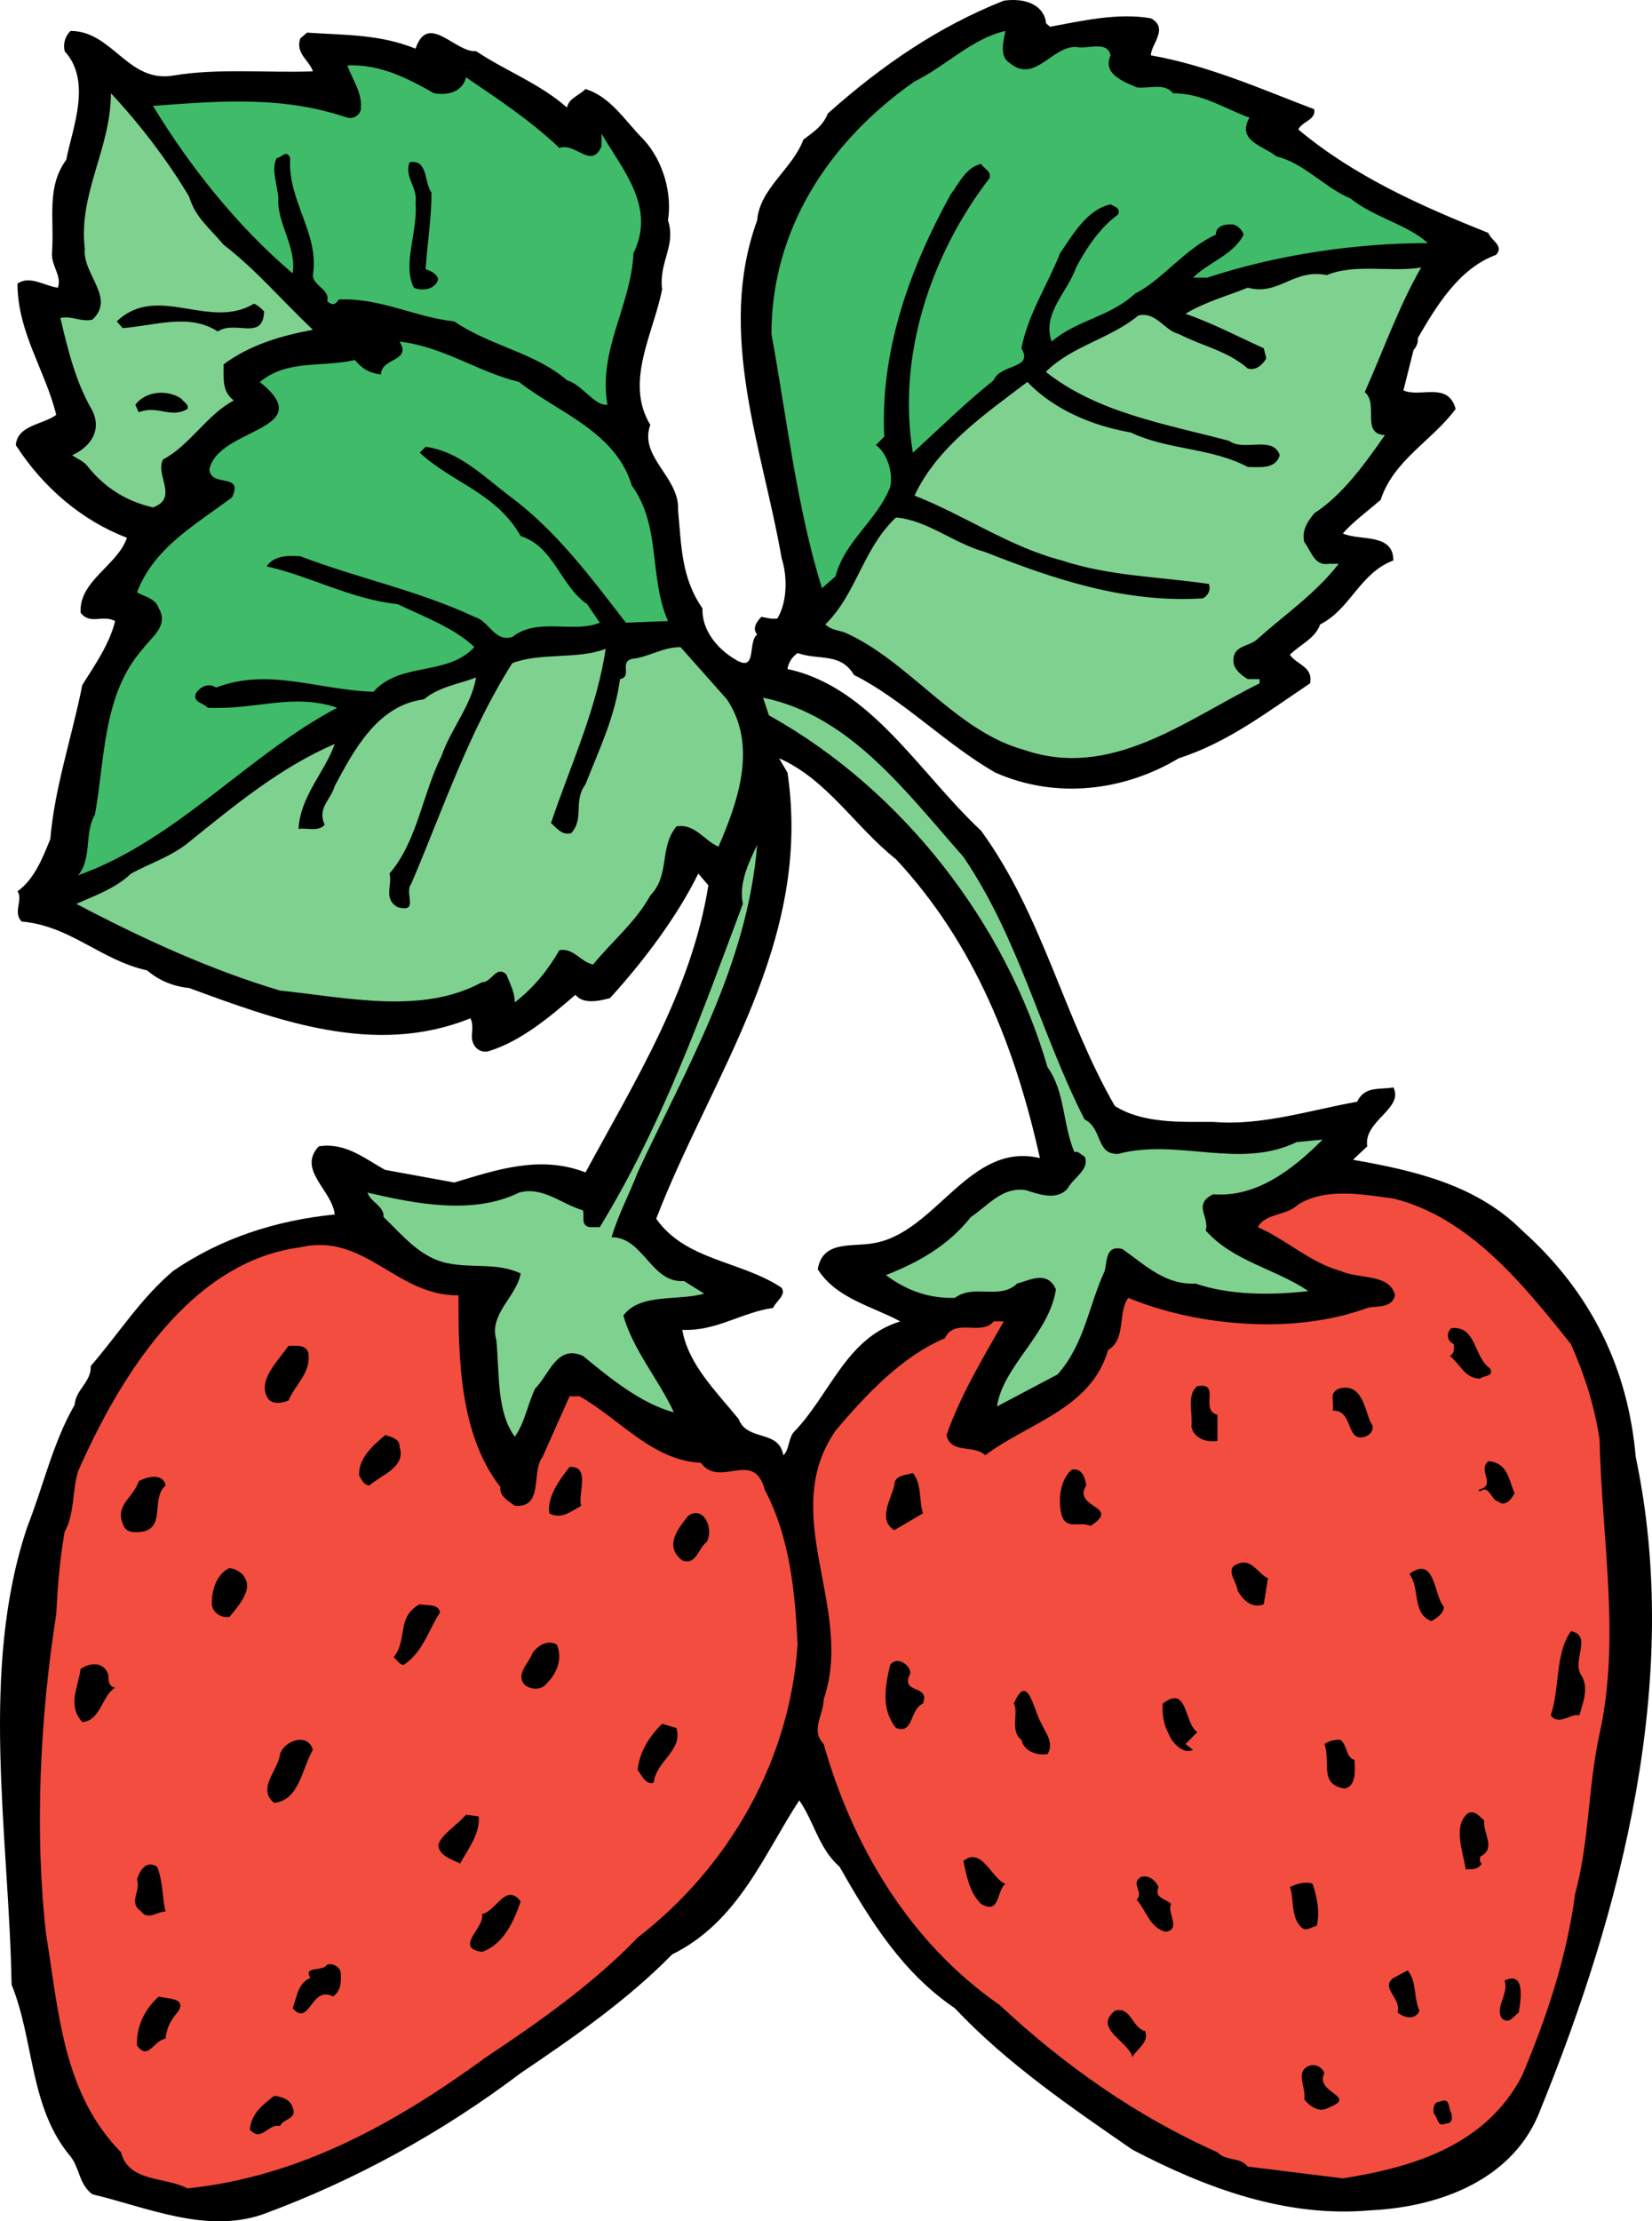
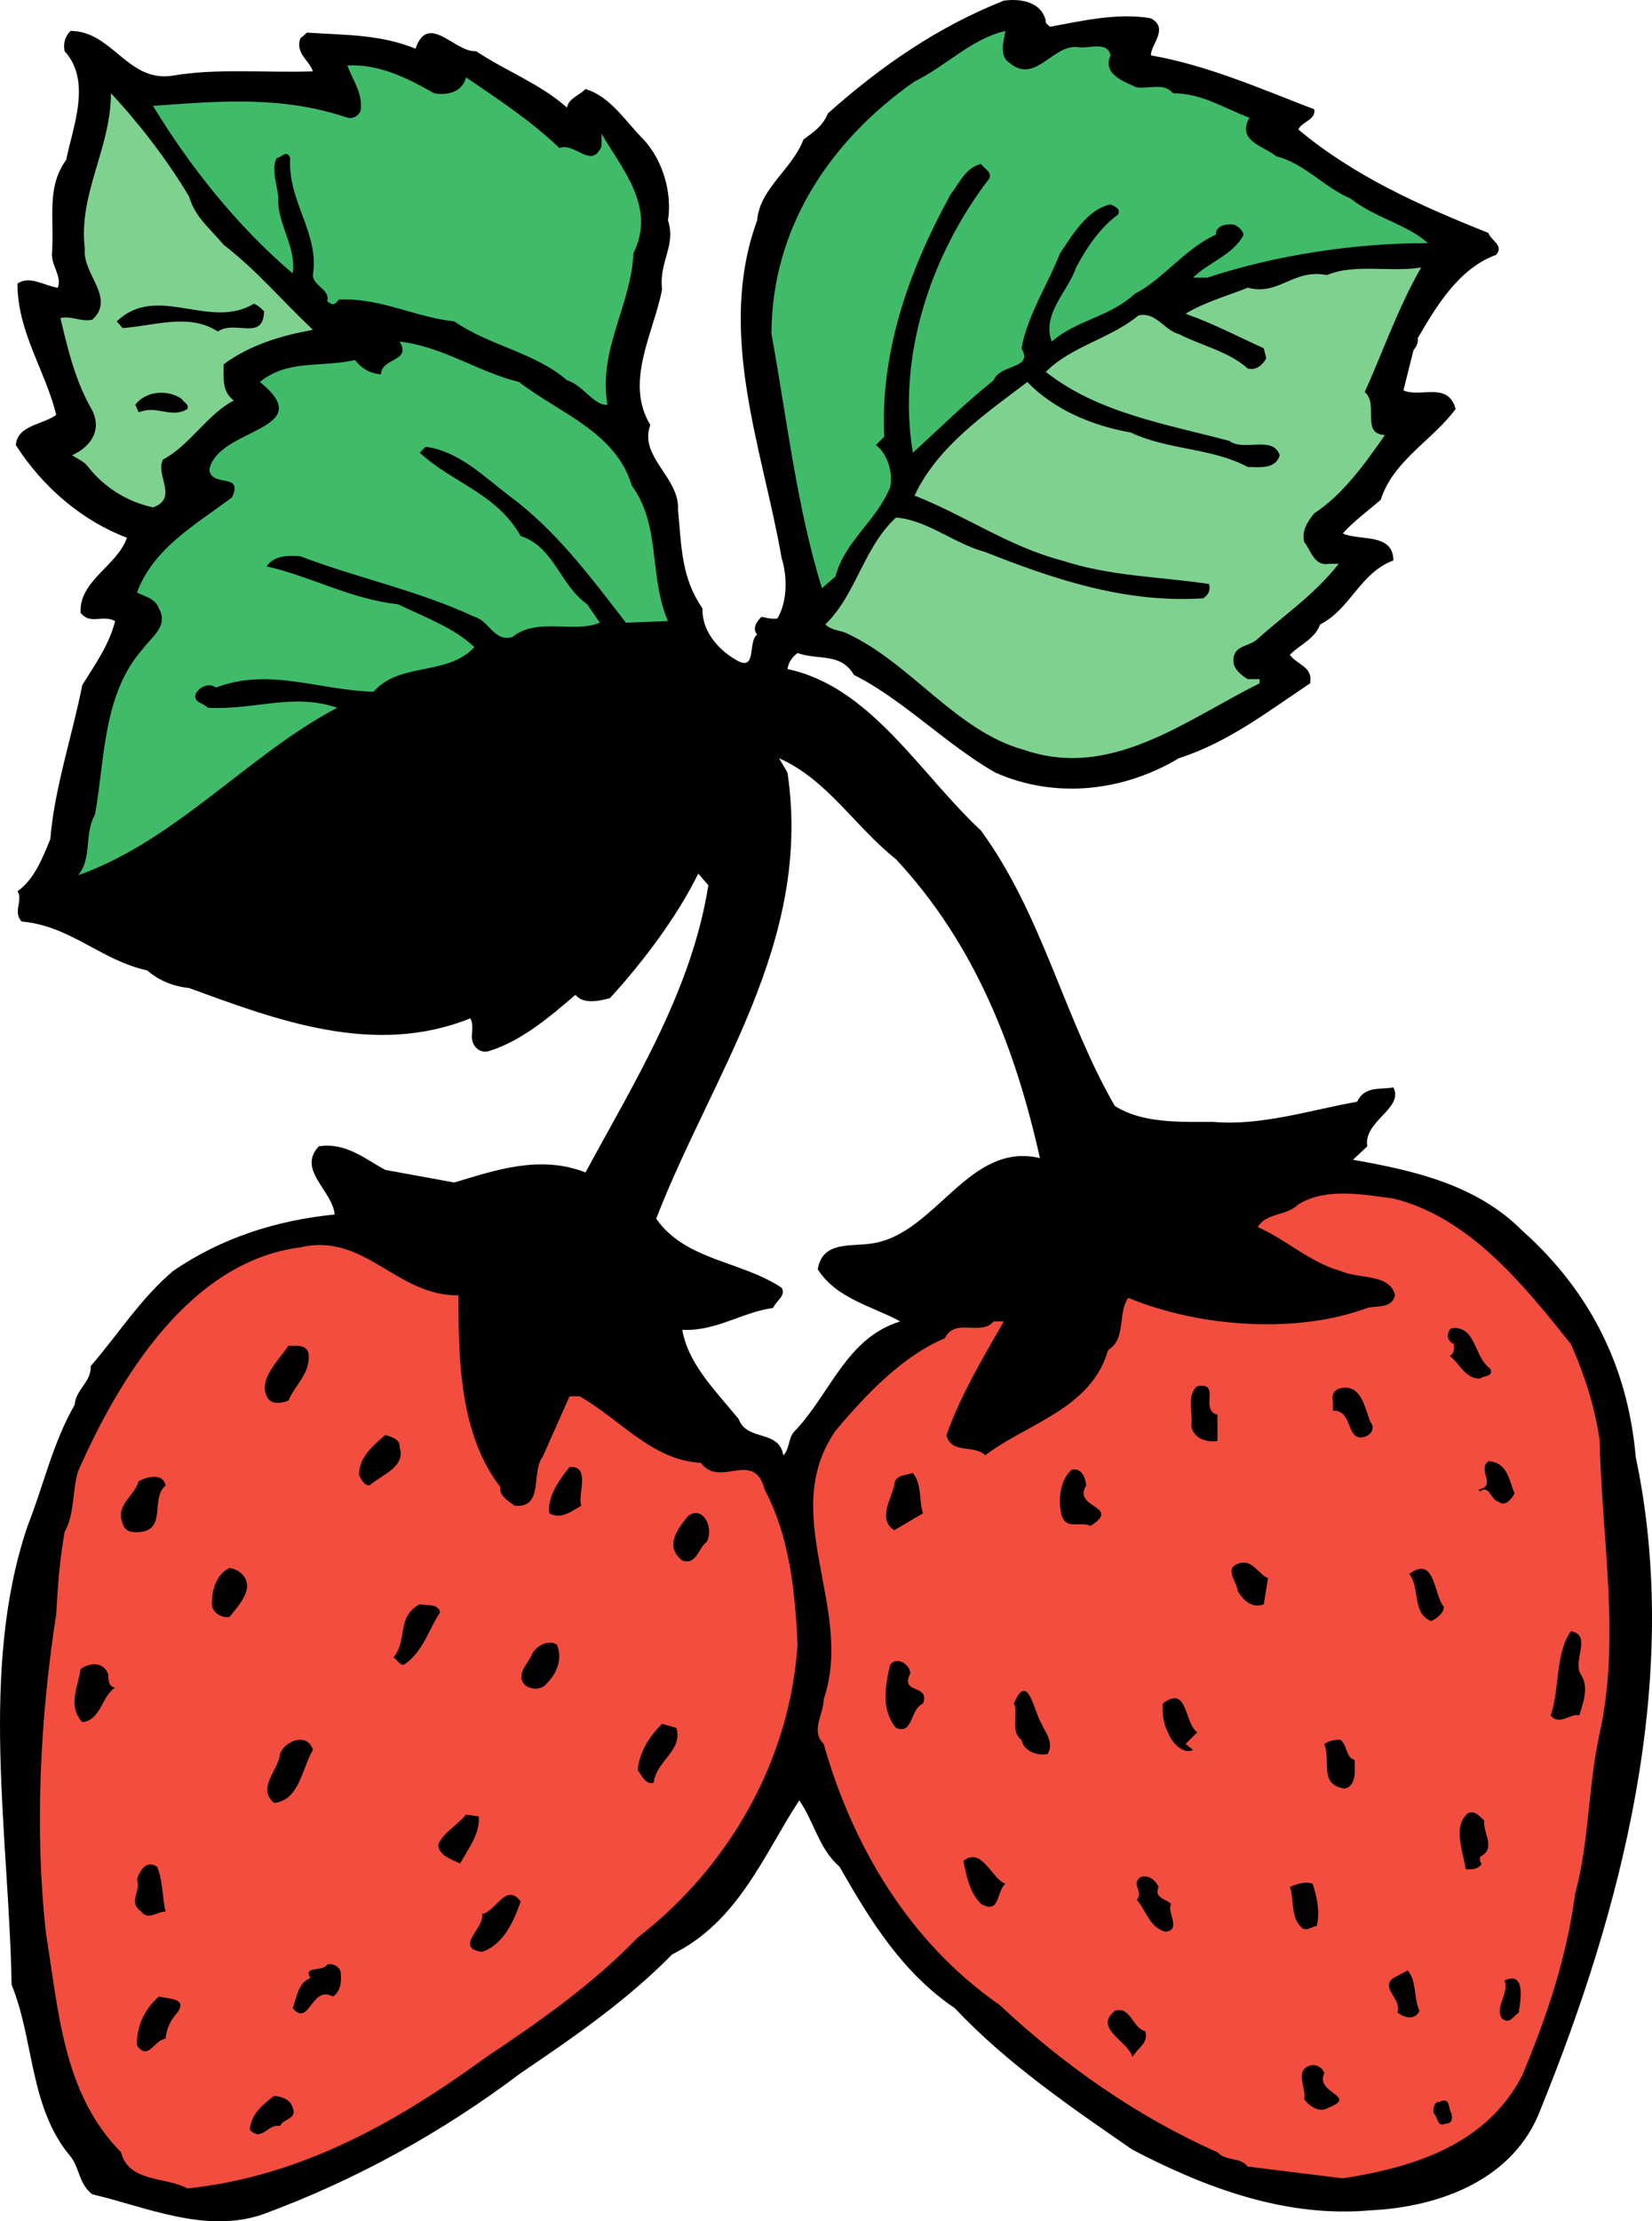
<svg xmlns="http://www.w3.org/2000/svg" width="140.292" height="188.579">
  <path d="M138.91 123.686c-.645-7.43-3.719-13.934-9.649-19.223-3.859-3.86-9.074-5.074-14.363-6.004l1.215-1.14c-.36-2.145 3.145-3.22 2.215-5.004-1.145.215-2.43-.145-3.074 1.215-4 .714-8.145 2.07-12.22 1.714-2.788 0-6.003.145-8.362-1.355-4.36-7.578-6.145-16.223-11.36-23.371-5.219-4.86-9.363-12.219-16.437-13.719.07-.5.355-1 .855-1.36 1.79.645 3.645-.07 4.79 1.86 4.144 2.07 7.859 5.93 12.007 8.29 5.145 2.284 10.934 1.57 15.578-1.216 4.215-1.359 7.504-3.93 11.149-6.359.285-1.43-1.145-1.574-1.715-2.43.855-.86 2.144-1.36 2.57-2.574 2.574-1.285 3.36-4.36 6.219-5.43 0-2.359-2.86-1.644-4.29-2.289.786-.93 2.145-1.93 3.216-2.86 1.074-3.358 4.433-5.073 6.363-7.714-.645-2.36-3.004-.93-4.434-1.574l.86-3.43c.144-.144.43-.57.355-1 1.574-2.715 3.504-5.933 6.649-7.074.714-.79-.43-1.215-.645-1.86-5.715-2.288-11.363-4.788-16.148-8.788.355-.715 1.5-.786 1.355-1.715-4.5-1.715-9.004-3.72-13.863-4.575-.07-.859 1.574-2.285 0-3.144-2.79-.5-5.86.215-8.574.715-.145-.145-.43-.285-.36-.5-.355-1.574-2.07-1.93-3.57-1.715-5.578 2.215-10.363 5.5-14.938 9.574-.43 1.074-1.214 1.574-2.074 2.215-.93 2.504-3.715 4.145-3.93 6.863-3.5 9.575.5 19.508 2.075 28.657.5 1.57.5 3.714-.36 5.144-.5.07-.93-.07-1.355-.144-.43.43-.79 1-.36 1.5-.855.644.07 3.359-1.93 2.074-1.429-.856-2.784-2.43-2.714-4.29-1.785-2.57-1.785-5.214-2.074-8.359.144-2.785-3.356-4.5-2.356-7.218-2.215-3.645.285-7.79 1-11.504-.285-2.36 1.215-3.72.5-5.86.356-2.218-.36-5.004-2.07-6.863-1.574-1.57-2.79-3.64-4.934-4.285-.57.57-1.43.785-1.57 1.57-2.36-2.07-5.148-3.074-7.719-4.785-1.785.14-4.074-3.36-5.144-.215-3.004-1.215-5.864-1.144-9.219-1.36l-.574.5c-.426 1.286.789 1.86 1.074 2.786-3.719.144-8.148-.285-11.863.36-3.86.644-5.145-3.79-8.719-3.79-.43.43-.645 1.004-.5 1.719 2.355 2.57.64 6.574.14 9.215-1.714 2.36-1 4.933-1.214 7.933-.07 1.075.86 1.93.5 2.93-1.14-.144-2.356-1.07-3.43-.355 0 4.144 2.36 7.359 3.29 11.148-1.145.856-3.29.856-3.43 2.57 2.285 3.575 5.644 6.434 9.433 7.864-.789 2.355-4.074 3.644-3.934 6.36.79 1.07 1.86.14 2.934.714-.5 2-1.715 3.715-2.789 5.43-.86 4.359-2.36 8.718-2.715 13.078-.644 1.574-1.36 3.43-2.789 4.433.504.711-.426 1.785.36 2.57 4.144.36 6.718 3.286 10.648 4.145 1 .86 2.215 1.36 3.574 1.5 7.43 2.719 15.719 5.86 23.867 2.574.285.43.14 1.07.14 1.57 0 .716.575 1.43 1.43 1.216 2.79-.856 5.29-3 7.364-4.786.64.786 1.855.57 2.93.286 3-3.29 5.785-7.075 7.503-10.579l.856 1c-1.43 8.934-6.215 16.579-10.434 24.372-3.859-1.504-7.574-.215-11.148.855l-5.86-1.07c-1.714-.93-3.359-2.36-5.644-2-1.86 2 1.14 3.714 1.355 5.785-5 .5-9.644 2.004-13.718 4.789-2.79 2.36-4.645 5.36-7.004 8.078.07 1.355-1.285 2-1.36 3.285-1.855 3.215-2.644 6.86-4 10.29C-1.8 141.767.77 155.845.984 168.493c1.93 4.715 1.504 10.434 5.004 14.579.785 1 .715 2.359 1.855 3.214 4.575 1.075 9.579 3.36 14.438 1.715 7.789-2.86 15.223-6.93 21.937-12.004 4.434-3 9.008-6.148 12.864-10.078 5.648-2.785 7.793-8.504 10.793-13.078 1.285 1.86 1.644 4.074 3.43 5.649 2.644 4.644 5.359 9.003 9.788 12.003 4.434 4.72 10.008 8.504 15.079 12.008 6.289 3.285 13.078 5.79 20.226 5.145 5.93-.285 12.219-2.645 14.434-8.578 6.789-16.72 12.078-36.446 8.078-55.383zm-64.676-18.153c-1.86.36-4.36-.285-4.789 2.22 1.574 2.5 4.648 3.14 7.004 4.429-4.645 1.43-5.93 6.215-9.074 9.434-.43.57-.356 1.5-.856 1.93-.36-2.216-3.074-1.145-3.789-3.075-1.86-2.285-4.289-4.645-4.789-7.574 2.86.144 5.074-1.5 7.719-1.86.215-.57 1.14-1.07.715-1.714-3.43-2.29-8.149-2.29-10.649-5.86 4.715-12.222 13.293-23.441 11.149-37.875l-.715-1.215c4.074 1.786 6.43 5.79 9.933 8.575 6.72 7.218 10.149 16.078 12.22 25.37-6-1.429-8.79 6.29-14.079 7.216" />
  <path fill="#3fbb6a" d="M85.383 2.627c-.141.79-.57 2.145.359 2.719 2.14 1.785 3.57-1.43 5.644-1.36 1 .215 2.645-.57 2.93.715-.715 1.57 1.074 2.215 2.215 2.715 1 .145 2.36-.43 3.074.5 2.5 0 4.36 1.29 6.504 2.075-1.144 2 1.285 2.43 2.285 3.285 2.36.574 4.074 2.644 6.29 3.574 2.07 1.644 4.859 2.215 6.574 3.789-6.22 0-12.864 1-18.723 2.93h-1.215c1.285-1.29 3.43-1.93 4.29-3.645-.075-.36-.505-.785-.86-.86-.645-.07-1.5.075-1.5.86-2.575 1.14-4.645 3.93-6.86 5-2.144 2.004-4.933 2.215-7.078 4.074-.855-2.359 1.36-4.214 2.074-6.289.856-1.644 2.07-3.43 3.57-4.5.216-.574-.284-.644-.64-.86-2 .43-3.215 2.575-4.289 4.145-1.07 2.715-2.715 5.145-3.285 8.075 1.07 1.789-1.79 1.289-2.36 2.715-2.5 2.003-4.503 4.003-6.859 6.148-1.36-8.148 1.5-16.793 6.504-23.297.211-.57-.43-.785-.715-1.215-1.289.285-1.86 1.645-2.574 2.57-3.43 6.22-6.004 13.223-5.645 20.583l-.714.714c.93.645 1.5 2.29 1.214 3.575-1.144 2.859-3.859 4.574-4.644 7.574l-1.145 1c-2.144-6.86-3.004-14.578-4.289-21.582 0-8.79 4.79-16.293 12.149-21.438 2.644-1.285 4.86-3.644 7.719-4.289M36.86 7.916c1.214.215 2.429-.14 2.714-1.355 2.93 2 5.434 3.644 7.934 6 1.359-.5 2.714 1.86 3.574-.14v-1.075c1.785 3.074 4.644 6.219 2.715 10.148-.215 4.504-3 8.149-2.215 12.864-1.074.144-2.145-1.715-3.43-2.074-2.715-2.356-6.574-2.926-9.578-5-3.36-.356-6.215-2-9.79-1.86-.359.5-.573.5-1 .145.286-1-1.214-1.29-1.214-2.215.57-3.574-2.145-6.219-1.93-9.934-.285-.785-.785 0-1.144 0-.5.93.07 2.285.144 3.43-.144 2.074 1.57 4.144 1.215 6.36-4.719-4-8.789-9.15-11.863-14.22 5.789-.43 11.004-.859 16.508 1 .5.141 1.07-.214 1.144-.714.14-1.43-.719-2.504-1.144-3.72 2.785-.14 5.215 1.145 7.36 2.36" />
  <path fill="#7fd190" d="M16.066 16.705c.5 1.72 1.715 2.645 2.926 4.075 2.86 2.218 4.789 4.574 7.578 7.218-2.715.5-5.36 1.286-7.578 2.93 0 1.285-.14 2.29.86 3.074-2.216 1.14-3.786 3.86-6 5-.72 1.29 1.355 3.29-.86 4.074-2.215-.5-4.074-1.644-5.504-3.43-.355-.5-.855-.644-1.36-1 1.43-.644 2.575-2 1.715-3.788-1.425-2.43-2.07-5.145-2.714-7.86 1-.214 1.714.356 2.714.141 2.004-1.855-.855-3.86-.64-6-.57-4.719 2.215-8.504 2.215-13.223 2.285 2.43 4.789 5.645 6.648 8.79" />
-   <path d="M36.644 16.35c0 2.215-.355 4.289-.5 6.504.43.144.93.355 1.074.855-.285.93-1.43 1-2.074.715-1-2 .356-4.715.145-7.215.21-1.289-1.004-2.218-.5-3.433 1.57-.285 1.215 1.715 1.855 2.574" />
  <path fill="#7fd190" d="M120.687 22.71c-1.93 3.359-3.219 7.074-4.789 10.577 1.215 1-.36 3.57 1.715 3.645-1.645 2.36-3.574 5.074-6.004 6.644-.57.715-1.07 1.43-.855 2.43.57.715.855 2.074 2.07 1.86h.86c-2 2.57-4.645 4.359-6.864 6.359-.71.715-2.145.5-2.07 1.93 0 .644.715 1.214 1.215 1.5h1v.359c-6.22 3.07-12.579 8.215-20.008 5.645-5.79-1.575-9.719-7.504-15.153-9.934-.5-.215-1.214-.215-1.714-.715 2.644-2.574 3.218-6.504 6.003-9.074 2.645.21 4.93 2.215 7.575 2.93 5.789 2.285 11.863 4.359 18.507 3.93.43-.286.645-.645.5-1.216-4.359-.644-8.359-.644-12.503-2-4.43-1.144-8.29-3.859-12.508-5.504 1.93-4.144 6.004-6.933 9.578-9.648 2.285 2.36 5.5 3.715 8.789 4.29 3.144 1.5 6.86 1.284 9.934 2.929 1 0 2.359.215 2.714-1-.57-1.715-3.07-.285-4.285-1.215-5.363-1.43-11.152-2.36-15.582-5.86 2.215-2.214 5.434-2.788 7.863-4.788 1.5-.356 2.215 1.285 3.43 1.57 1.93 1.004 4.145 1.43 5.86 2.93.714.214 1.285-.356 1.57-.856l-.211-.86c-2.219-1-4.363-2.14-6.649-2.929 1.645-1 3.5-1.5 5.29-2.215 2.644.715 3.859-1.644 6.718-1.07 2.356-1 5.43-.215 8.004-.645" />
  <path d="M21.566 25.784c.36.14.645.43.86.644-.075 2.57-2.43.711-3.934 1.711-2.426-1.57-5.285-.5-8.074-.285l-.5-.57c3.43-3.286 7.863.785 11.648-1.5" />
  <path fill="#3fbb6a" d="M44.078 32.428c3.289 2.574 8.219 4.219 9.574 8.793 2.504 3.43 1.43 7.715 3.074 11.504l-3.574.14c-2.93-3.785-5.93-7.859-9.934-10.789-2.144-1.644-4.285-3.785-7.074-4.144l-.5.5c2.79 2.574 6.504 3.43 8.574 7.074 2.86.93 3.36 4.219 5.649 5.79l1.07 1.57c-2.285.93-5.289-.5-7.433 1.218-1.57.426-1.926-1.36-3.215-1.718-4.715-2.215-9.934-3.286-14.793-5.145-1.07-.07-2.215-.07-2.856.86 3.785.855 7.145 2.785 11.145 3.214 2.219 1.07 4.789 2 6.504 3.645-2.356 2.5-6.29 1.215-8.574 3.789-4.72-.145-8.864-2.074-13.364-.36-.644-.43-1.36-.07-1.715.5-.285.786.645.786 1 1.215 4.004.215 7.22-1.285 11.004 0-7.5 3.93-13.718 11.293-22.007 14.223 1.21-1.43.5-3.574 1.43-5.148.855-4.645.64-10.22 4.07-14.075.714-1 2.218-1.93 1.359-3.433-.285-.856-1.215-1-1.86-1.356 1.43-3.789 4.934-5.719 8.075-8.074 1.004-2.145-1.785-.79-1.926-2.36.71-3.574 9.43-3.288 4.285-7.433 2.36-1.93 5.145-1.215 8.078-1.86.64.79 1.356 1.145 2.215 1.216 0-1.426 2.64-1.07 1.57-2.786 3.715.43 6.645 2.575 10.149 3.43" />
  <path d="M15.922 34.717c-1.43.856-2.504-.36-4.145.285l-.285-.644c.926-1.215 2.785-1.285 3.93-.5.14.285.644.43.5.86" />
-   <path fill="#7fd190" d="M61.73 59.37c2.64 3.933.93 8.718-.715 12.507-1.215-.5-2-2-3.574-1.715-1.5 1.856-.5 4.07-2.215 5.86-1.215 2.215-3.144 3.785-4.86 5.86-1.073-.216-1.644-1.43-2.858-1.216-1 1.715-2.145 3.145-3.79 4.43 0-.785-.355-1.5-.714-2.36-.856-.855-1.286.72-2.07.645-5.075 2.79-11.509 1.29-17.153.715-6-1.785-11.863-4.5-17.293-7.36 1.574-.714 3.29-1.288 4.645-2.574 1.574-.855 3.359-1.43 4.789-2.57 4-3.219 7.859-6.433 12.503-8.433-.855 2.43-2.93 4.43-3.07 7.218.5-.144 1.715.285 2.215-.36-.645-1.429.5-2.07.855-3.284 1.645-3.074 3.645-6.864 7.579-7.364 1.285-1.07 2.93-1.285 4.43-1.855-.43 2.43-2.145 4.36-2.93 6.645-1.645 3.285-2.075 7.289-4.43 10.003.285.93-.574 2.145.71 2.86 1.86.5.5-1.215 1.145-2 2.715-6.363 4.86-12.863 8.575-18.723 2.433-.93 5.504-.289 7.933-1.215-.785 5.215-3.07 10.075-4.644 14.793.5.426.93 1.07 1.715.856 1.144-1.285.144-2.715 1.214-4.145 1.145-2.93 2.504-5.715 2.93-8.933 1.074-.215-.07-1.43 1-1.715 1.43-.14 2.574-1 4.145-1l3.933 4.43m20.078 13.363c4.72 6.933 6.575 15.008 10.293 22.297 1.57.785.93 3 2.856 2.93 5.078-1.356 10.293 1.359 15.152-1l2.215-.216c-2.574 2.575-5.645 4.934-9.29 4.645-1.788.86-.284 1.93-.644 3.074 2.36 2.645 5.86 3.215 8.72 5.145-3.075.36-6.716.36-9.575-.64-2.574.14-4.29-1.575-6.219-2.934-1.43-.356-1.285 1-1.5 1.859-1.36 2.93-1.715 6.219-4.004 8.789l-5.144 2.719c.5-3.43 4.433-6.149 5.004-9.934-.715-1.644-2.215-.785-3.29-.5-1.5 1.426-3.644 0-5.289 1.215-2.214.07-4.144-.645-5.859-1.93 2.715-1.074 5.219-2.43 7.219-4.933 1.5-1 2.644-2.57 4.644-2.285 1.145.355 2.645.93 3.575-.145.5-.926 1.93-1.64 1.43-2.715-.36-.144-.5-.5-.86-.355-1-2.36-.785-5.145-2.285-7.22C85.453 78.523 76.738 67.09 65.3 60.73l-.5-1.5c7.364 1.5 12.079 7.93 17.008 13.504m-27.656 26.8c-.71 1.855-1.644 3.57-2.215 5.5 2.719 0 3.36 3.933 6.149 3.718l1.714 1.07c-2.218.645-5.433-.07-6.863 1.86.86 3 3.004 5.43 4.29 8.219-2.716-.715-5.29-2.79-7.72-4.79-2.214-1-2.855 1.57-4.07 2.786-.644 1.36-.86 2.86-1.719 4.074-1.57-2.14-1.285-5.36-1.57-8.219-.644-2.215 1.715-3.644 2.07-5.644-2-.93-4-.43-6.144-.856-2.36-.43-3.93-2.433-5.5-3.933.07-.93-1.145-1.286-1.36-2.07 4 .929 8.934 1.929 12.864 0 2-.571 3.644 1 5.43 1.5.144.57-.215 1.284.574 1.429h.855c5.29-8.648 8.649-18.082 12.149-27.441-.356-1.79.5-3.504 1.214-5.004-.855 10.293-6.003 18.867-10.148 27.8" />
  <path fill="#f24d3e" d="M133.406 114.112c1.144 2.57 2 5.214 2.43 8.074.214 8.648 1.785 17.008 0 25.012-1 4.644-.856 9.074-2.07 13.578-.72 5.433-2.434 10.504-4.505 15.437-3.074 5.93-9.293 7.79-15.222 8.719l-8.074-1c-.715-.86-1.86-.43-2.575-1.215-6.789-3.004-13.004-7.363-18.507-12.508-7.72-5.36-12.508-13.578-14.934-22.152-1.145-1.145 0-2.504 0-3.79 2.64-7.718-3.934-15.651 1-22.796 2.64-3.145 5.715-6.36 9.289-7.86.855-1.788 3.074-.144 4.145-1.43h.859c-1.79 3.145-3.649 6.216-4.863 9.65.359 1.64 2.359.785 3.289 1.714 3.574-2.715 9.004-3.933 10.433-8.933 1.57-.93.785-3.145 1.715-4.43 5.86 2.43 14.149 3.14 20.297.855.855-.214 2.07.07 2.355-1.07-.425-1.86-3.07-1.36-4.644-2.074-2.57-.715-4.574-2.645-7.004-3.715.645-1.215 2.43-.93 3.434-1.93 2.355-1.43 5.359-.859 8.074-.5 6.36 1.57 10.933 7.145 15.078 12.364m-94.473-4.145c0 5.29.07 11.79 3.57 16.293-.14.715.715 1.215 1.215 1.57 2.504.215 1.36-2.855 2.36-4.144l2.289-5.145h.855c3.43 1.93 6.145 5.434 10.293 5.645 1.641 2.215 4.5-1.215 5.43 2.289 2.074 3.93 2.574 8.43 2.785 13.148-.64 9.72-5.715 18.793-13.578 24.868-3.785 3.933-8.36 7.148-12.863 10.148-7.645 5.574-15.793 10.148-25.367 11.148-1.86-1-5.004-.5-5.645-3.07-4.934-5.004-5.289-11.937-6.363-18.512-1-8.718-.5-18.507.86-27.156.14-2.57.284-4.5.714-7 .855-1.504.64-3.504 1.145-5.148 3.43-7.79 9.433-17.793 18.863-19.008 5.504-1.285 8.148 4.144 13.437 4.074" />
  <path d="M126.547 116.182c.355.715-.57.574-.86.86-1.285 0-1.715-1.286-2.57-1.93.426-.215.355-.645.355-1-.644-.29-.644-1-.214-1.36 2.144-.21 1.859 2.43 3.289 3.43M26.21 114.967c.145 1.645-1.14 2.574-1.714 3.93-.5.215-1.356.36-1.715-.14-1-1.5.785-3.145 1.715-4.505.644 0 1.574-.14 1.715.715m77.179 5.145v2.218c-.785.141-2-.144-2.215-1.214.145-1.145-.43-2.72.5-3.434 2.075-.356.145 2.004 1.715 2.43m13.008.644c.43.5 0 1.074-.5 1.215-1.644.5-.93-2.285-2.715-2.215.14-.86-.36-1.43.5-1.86 2-.57 2.215 1.79 2.715 2.86M33.93 122.83c.57 1.715-1.5 2.356-2.57 3.286-.505-.07-.645-.5-.86-.856-.074-1.5 1.215-2.574 2.215-3.43.5.141 1.285.356 1.214 1m94.688 3.93c-.215.5-.856 1.215-1.36.715-.64-.07-.78-1.5-1.57-.86l-.14-.14c1.64-.36-.145-1.645.855-2.43 1.645.14 1.715 1.57 2.215 2.715m-79.25 1.07c-.79.43-1.715 1.215-2.715.645-.215-1.36.856-2.86 1.715-3.93 1.855-.144.64 2.43 1 3.285m42.875-1.714c-1.215 1.93 3.074 1.714.36 3.43-.86-.43-2 .359-2.43-.856-.36-1.36-.145-3.074.855-3.93.86-.144 1.145.715 1.215 1.356m-13.863 2.359-2.43 1.43c-1.43-.86-.285-2.645 0-3.79 0-.93 1-.855 1.574-1.07.785 1 .5 2.285.856 3.43m-64.317-2.359c-1.285 1.074.07 3.644-2.07 3.933-.645.07-1.36.07-1.574-.715-.64-1.574.93-2.218 1.36-3.574.57-.36 2.073-.785 2.284.356m45.953 4.789c-.715.5-.859 2-2.074 1.57-1.574-1.211-.36-2.715.5-3.785 1.285-.93 2.215 1.07 1.574 2.215m47.665 3.074-.356 2.215c-1.074.43-1.86-.5-2.219-1.145-.07-.785-1.14-1.86 0-2.285 1.215-.5 1.715.855 2.574 1.215m-86.757 1.071c-.211.784-.856 1.5-1.426 2.214-.715.144-1.574-.426-1.504-1.215 0-1.215.5-2.5 1.504-2.93 1 .145 1.715 1 1.426 1.93m101.695 1.36c0 .57-.645 1-1.074 1.214-1.645-.644-.93-2.789-1.856-4.004 2.215-1.644 2.07 1.86 2.93 2.79m-85.257.5c-.927 1.355-1.43 3.359-3.075 4.43-.356 0-.57-.43-.856-.645 1.215-1.5.215-3.43 2.215-4.5.645.14 1.645-.07 1.715.715m96.906 5.285c.715 1.074.141 2.433-.144 3.433-.715-.215-1.715.93-2.43 0 .785-2.289.356-5.219 1.715-7.148 1.86.36.07 2.5.86 3.715m-86.973-2.571c.5 1.215 0 2.43-.856 3.285-.43.575-1.289.575-1.86.145-.859-.93.36-1.86.641-2.715.5-.715 1.36-1.144 2.075-.715m30.015 2.43c-.93 1.856 1.715.856 1.07 2.574-1.14.5-.785 2.64-2.285 2.07-1.285-1.57-.93-3.5-.5-5.359.57-.785 1.715 0 1.715.715m-68.105.141c0 .43 0 1.004.574 1.074-1.144.715-1.215 2.789-2.789 2.93-1.285-1.43-.355-2.93-.145-4.504.79-.57 2.004-.641 2.36.5m79.254 4.148c.144.5 1.144 1.57.5 2.57-.715.145-2-.14-2.215-1.214-1-.715-.215-2.356-.645-3.07 1.215-2.86 1.715.784 2.36 1.714m13.218.715-1 1 .645.5c-.785.426-1.789-.574-2.074-1.36-.426-.785-.57-1.644-.5-2.57 2.144-1.644 1.789 1.64 2.93 2.43m-44.235-.359c.57 1.93-1.715 2.789-1.93 4.644-.714.215-1-.644-1.359-1.07.145-1.5.93-2.79 2.074-3.93l1.215.356m-30.871 1.859c-.93 1.57-1.145 4.285-3.289 4.5-1.5-1.215.36-2.785.5-4.145.36-1.144 2.36-1.855 2.789-.355m88.469.855c0 .715.215 2.215-.856 2.43-2.215-.355-1.144-2.285-1.715-3.785.43-.29.856-.36 1.356-.36.644.5.43 1.5 1.215 1.715m11.008 5.145c-.145 1.074 1.07 2.36-.36 3.074 0 .215-.07.43.145.574-.285.5-.79.5-1.36.5-.214-1.5-1.144-3.718.215-4.789.645-.215.93.285 1.36.64m-85.399-.355c.14 1.43-.86 2.715-1.574 4.004-.715-.359-1.785-.644-1.856-1.574.286-.93 1.57-1.644 2.356-2.574l1.074.144m44.735 5.719c-.786.64-.43 2.64-2.07 1.715-1-1-1.22-2.36-1.505-3.644 1.575-1.286 2.43 1.57 3.575 1.93m-71.321 2.355c-.715 0-1.5.785-2.07 0-1.145-.785 0-1.715-.36-2.715.215-.715.786-1.715 1.715-1.07.504 1.214.43 2.714.715 3.785m84.328-2.071c-.43.93.641 1 1.07 1.43-.429.64.93 2.215-.5 2.356-1.355-.356-1.644-1.856-2.429-2.715.644-.64-.57-1.356.36-1.93.714-.215 1.284.36 1.5.86m13.433 3.284c-.57.145-1 .575-1.43 0-.785-.855-.5-2.43-.855-3.285.57-.285 1.355-.5 1.93-.285.355 1.07.64 2.356.355 3.57m-67.606-2.07c-.57 1.64-1.425 3.645-3.285 4.285-2.43-.355.285-2.07 0-3.214 1.215-.215 2-2.715 3.285-1.07m-15.293 6.003c.075.64.075 1.57-.64 2.07-1.86-1-2 2.645-3.43 1 .356-.93.43-2.144 1.5-2.57-.644-1.074 1.07-.5 1.43-1.144.5-.145 1.07.214 1.14.644m91.618 3.286c-.356.784-1.215.644-1.86.144.36-1.215-1.5-2.074-.355-2.93l1.215-.644c.785.93.5 2.359 1 3.43m8.433.144c-.574.426-.785 1-1.43.5-.644-.93.645-2.145.215-3.215 1.856-.86 1.356 1.785 1.215 2.715m-113.914 0c-.57.64-.93 1.355-1 2.215-1 .14-1.5 1.93-2.43.57-.07-1.64.715-3.145 1.86-4.145.64.215 2.5.07 1.57 1.36m82.184 1.57c.36 1-.715 1.5-1.074 2.215-.356-1.36-3.356-2.43-1.5-3.93 1.359-.43 1.5 1.5 2.574 1.715m15.222 3.574c-.859 1.715 2.93 1.93.356 2.93-.785.5-1.64-.145-2.07-.715.21-.93-.86-2.43.5-2.86.57-.14 1.07.216 1.214.645m-87.613 2.93c.43 1-.86.93-1.074 1.57-1-.285-1.57 1.43-2.57.286.14-1.356 1.07-2.07 2.07-2.856.644.07 1.36.285 1.574 1m98.403.5c.07.285.144.856-.5.856-.715.359-.641-.57-1-.856-.07-.43 0-1 .5-1 .93-.43.714.57 1 1" />
</svg>